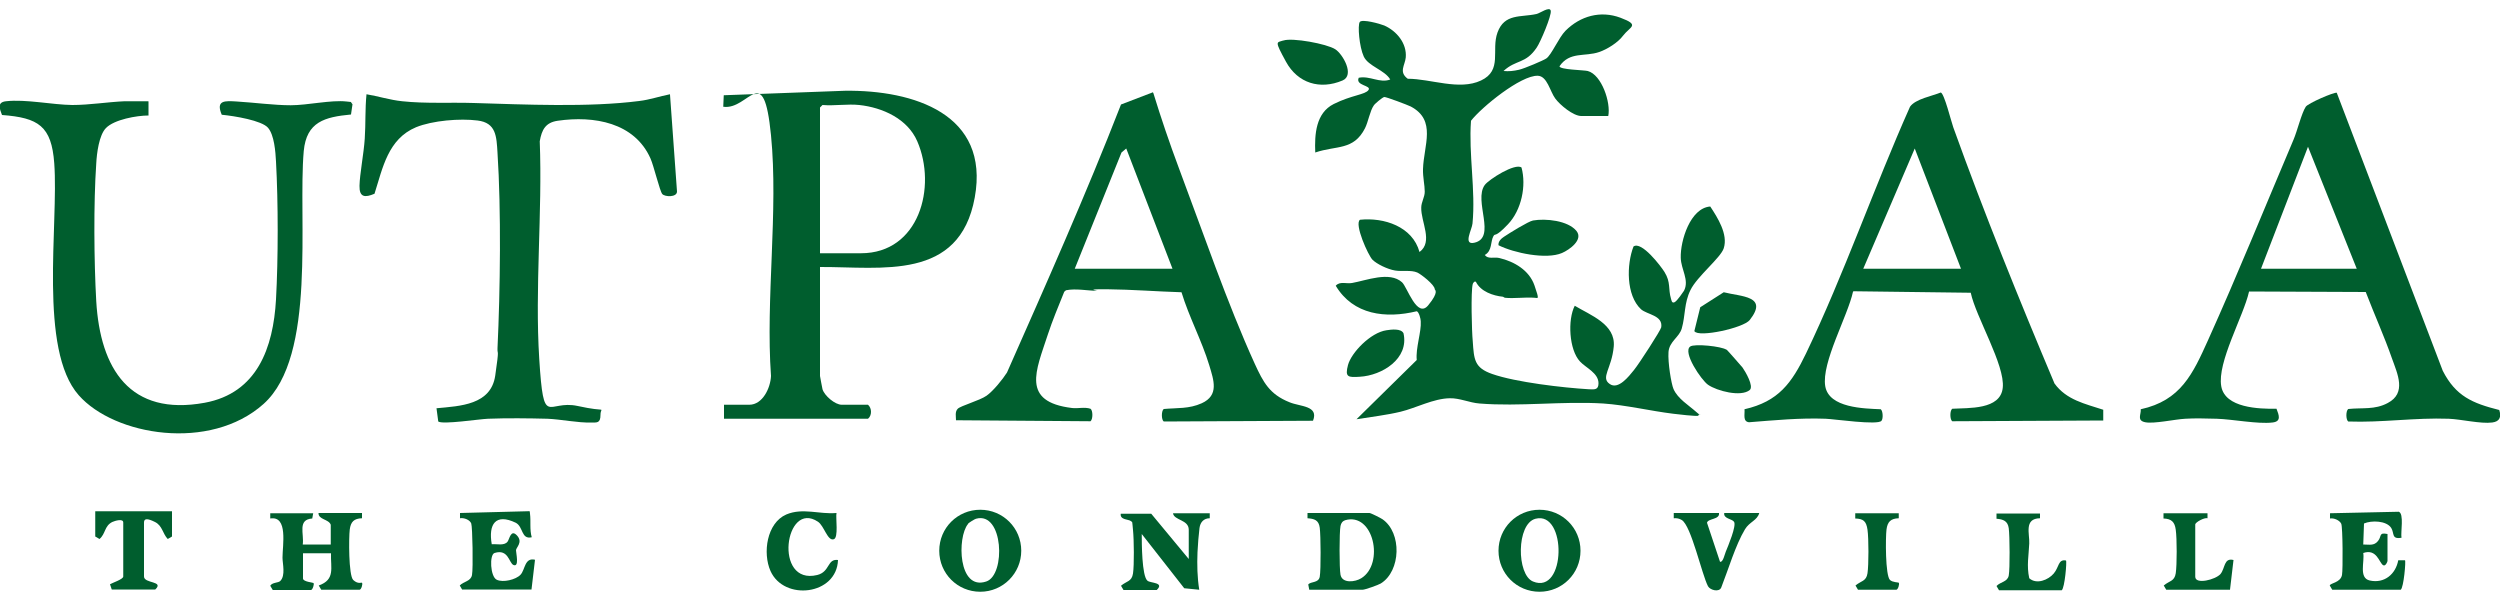
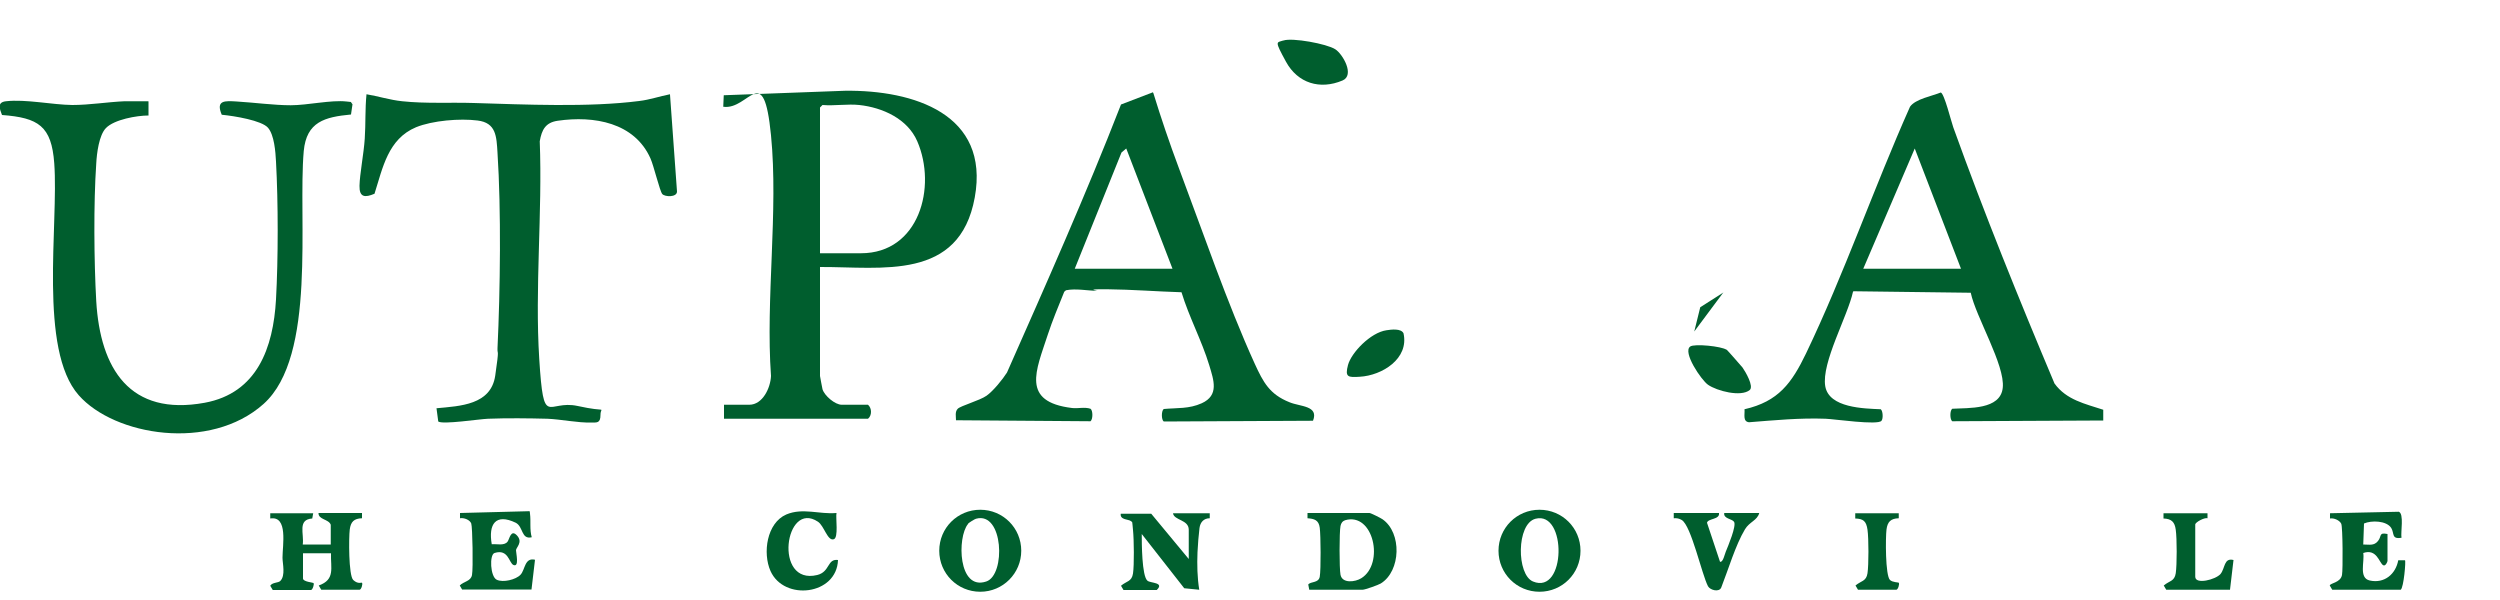
<svg xmlns="http://www.w3.org/2000/svg" id="Layer_1" version="1.1" viewBox="0 0 1000 240">
  <defs>
    <style>
      .st0 {
        fill: #005e2e;
      }
    </style>
  </defs>
  <g>
    <path class="st0" d="M125.3,205.2l-.4,2.2c-6,.4-3.2,6.1-3.8,10.4h11.2v-7.9c-.8-2.3-5-2-4.9-4.7h17.4v2.1c-3.2.1-4.5,1.4-4.9,4.5s-.5,18.4,1.4,20.2,3.4.9,3.5,1.1c.4.5-.3,2.8-1,2.8h-15.3l-1-1.7c6.7-2.4,4.7-7,4.9-12.9h-11.2v10.1c0,1.3,4,1.6,4.2,1.8.4.5-.4,2.8-1,2.8h-15.3l-1-1.7c.8-1.4,3.2-1.1,4-1.9,2.2-2.2.9-7,.9-9.3,0-5,2.3-16.9-4.9-15.7v-2.1h17.4-.2Z" />
    <path class="st0" d="M523.7,235.9l-.4-2.1c1-1.3,4.1-.5,4.6-3.1.5-2.9.4-16.5,0-19.6s-2.2-3.6-4.9-3.8v-2.1h24.8c.5,0,4.5,2,5.2,2.5,7.8,5.4,7.4,20.7-.7,25.7-1,.6-6.3,2.5-7.3,2.5h-21.3,0ZM538.1,208.1c-1.1.3-1.7,1.2-1.9,2.3-.5,2.4-.5,17,0,19.5.7,3.6,5.9,2.9,8.3,1.4,9.4-5.8,4.9-26.6-6.5-23.2h.1Z" />
    <path class="st0" d="M475.5,223.4v-11.5c0-4.1-5.9-3.7-6.3-6.6h14.7v2c-2.4,0-3.8,1.6-4.1,3.9s-.7,7-.8,9.7c-.2,5-.1,10.1.7,15l-6-.6-17-21.7c0,3.4,0,16.9,2.3,18.7,1.2,1,6.9.6,3.7,3.7h-13.3l-1-1.7c2.2-1.9,4.3-1.6,4.8-4.9s.4-13.5,0-17.4-.1-2.9-.9-3.6-4.4-.4-4-2.9h12.2l15,18.1v-.2Z" />
    <path class="st0" d="M932.9,235.9l-1-1.7c.2-1,4.3-1.1,4.9-4.2.4-2.1.3-19.2-.3-20.5s-2.8-2.4-4.5-2.1v-2.1l27.5-.6c2.2.7.7,8.3,1.1,10.4-4.1.7-2.8-1.8-4.1-3.9-1.9-3-8-3.1-10.9-1.8l-.3,8.4c2.4,0,4.3.6,5.9-1.4s.2-3.5,3.8-2.8v10.8c0,.3-.8,2.2-1.7,1.7-1.6-.8-2.5-6.8-8-4.9.6,3.5-1.9,10,2.6,11,5.9,1.3,10.4-2.6,11.4-8.1h2.7c.4.3-.5,10.8-1.7,11.8h-27.4Z" />
    <path class="st0" d="M408.5,220.3c0,9-7.3,16.4-16.4,16.4s-16.4-7.3-16.4-16.4,7.3-16.4,16.4-16.4,16.4,7.3,16.4,16.4ZM387.2,209.6c-4.4,5.3-4,26.8,7.3,23,7.9-2.6,6.9-28.2-4.1-25.1-.5.1-2.9,1.6-3.2,2h0Z" />
    <path class="st0" d="M632.2,220.3c0,9.1-7.3,16.4-16.4,16.4s-16.4-7.3-16.4-16.4,7.3-16.4,16.4-16.4,16.4,7.3,16.4,16.4ZM614.2,207.5c-7.7,2-7.6,22.4-1,25.1,13.3,5.5,13.6-28.4,1-25.1Z" />
    <path class="st0" d="M184.9,235.9l-1-1.7c1.6-1.7,4.4-1.6,4.9-4.2s.2-19.2-.3-20.6-2.8-2.4-4.5-2.1v-2.1l26.9-.7c1.4-.1.9,0,1.1,1,.4,3-.2,6.4.7,9.4-4.3,1-3.3-4.2-6.4-5.8-8.1-3.9-11,.6-9.6,8.6,2.1-.2,4.9.7,6.3-1,.8-1,1.3-5.2,3.8-2.5s-.4,4.8-.4,5.9,1.4,6.9-1,5.9c-1.8-.7-2-6.6-7.6-4.8-2.1.7-1.7,9.5.9,10.7,2.5,1.2,7.6,0,9.5-2s1.6-7,5.8-6l-1.4,11.9h-27.7Z" />
    <path class="st0" d="M334.6,205.2c-.4,1.9.9,9.9-1.1,10.5-2.5.8-3.8-5.3-6.3-7-13.3-8.9-17.9,25.6-.3,21.3,5.2-1.3,3.9-6.6,8.3-6-.5,14.1-21.6,16.5-27,4.4-3.2-7.2-1.5-19.2,6.3-22.6,6.6-2.8,13.2,0,20-.6h.1Z" />
-     <path class="st0" d="M68.8,204.5v10.1l-1.7,1c-2.1-2.2-2.1-5.3-5.1-6.8s-4.4-1.5-4.4.2v21.6c0,2.9,8.2,1.7,4.5,5.2h-17.4l-.7-2.1c1-.6,5.3-2,5.3-3.1v-21.6c0-1.7-3.3-.7-4.4-.2-3.2,1.6-2.6,4.7-5.1,6.8l-1.7-1v-10.1h30.7Z" />
    <path class="st0" d="M687.6,205.2c.4,2.7-4.4,2.1-4.8,3.9l5.2,15.6c1.2.4,1.9-3.1,2.3-4,.9-2.2,4.4-10.5,3.3-12-.8-1.2-4.3-1.2-3.9-3.5h14c-.8,3-3.9,3.5-5.7,6.5-3.8,6.3-6.7,16.2-9.5,23.3-.8,2-4.4,1.1-5.3-.5-2.5-4.8-6.7-24.2-10.5-26.5-1-.6-2-.8-3.2-.7v-2.1h18.1Z" />
-     <path class="st0" d="M816,205.2v2.1c-6.5.1-4.1,6.3-4.3,10.1-.2,4.7-1.1,8.9,0,13.9,2.9,2.6,7.6.7,9.8-1.9s1.7-5.8,4.9-5.2c.4.4-.5,10.9-1.7,11.9h-25.1l-1-1.7c1.6-1.7,4.4-1.6,4.9-4.2.5-2.7.4-15.9,0-18.9-.4-2.9-2.2-3.6-4.9-3.8v-2.1h17.4v-.2Z" />
    <path class="st0" d="M883,205.2v2.1c-1.2-.4-4.9,1.6-4.9,2.5v20.9c0,3.2,8.1,1.2,10.1-1.1,1.9-2.3,1.3-6.6,5.2-5.6l-1.4,11.9h-25.5l-1-1.7c2.2-1.9,4.3-1.6,4.8-4.9.5-3.4.5-13.9,0-17.4-.4-3.1-1.7-4.4-4.9-4.5v-2.1h17.6Z" />
    <path class="st0" d="M759.5,205.2v2.1c-3.2.1-4.5,1.4-4.9,4.5s-.5,18.4,1.4,20.2c1.1,1,3.4.9,3.5,1.1.4.5-.3,2.8-1,2.8h-15.3l-1-1.7c2.2-1.9,4.3-1.6,4.8-4.9.5-3.4.5-13.9,0-17.4s-1.7-4.4-4.9-4.5v-2.1h17.4Z" />
  </g>
  <g>
    <g>
-       <path class="st0" d="M601.2,118.7c-4-.4-8.9-2.1-10.8-5.9-.5-.6-1.2.4-1.3.8-.8,2.9-.4,19,0,22.9.5,7.3.6,10.6,7.8,13.1,9.4,3.3,28.4,5.5,38.6,6.1,2.3.1,3.9.3,3.9-2.4,0-4.1-5.1-6.2-7.4-8.7-4.4-4.7-5-16.7-2.1-22.3,6.3,3.8,16.4,7.4,15.6,16.3s-5.4,12.4-1.6,15c3.4,2.4,7.6-3,9.7-5.6s10.7-15.9,10.9-17.1c.7-4.8-5.6-5-8.1-7.2-6-5.6-5.8-17.9-3-25.1,3.2-2.3,10.9,7.8,12.4,10.2,2.6,4.2,1.4,6.7,2.6,10.7.2.6.3,1.9,1.4,1.4s3.5-4.2,3.8-4.6c2.2-4.3-1.2-8.5-1.3-13.2-.2-6.8,3.8-19.9,11.8-20.5,2.9,4.4,7.2,11.1,5.4,16.7-1.2,3.8-10.7,11.3-13.3,16.7-2.6,5.2-2,10.2-3.5,15.4-1,3.5-5,5.2-5.3,9.4s1.1,12.7,2,14.8c1.7,3.9,6.1,6.5,9,9.1s1.3,0,.9,1.6c-.4.3-8.7-.6-10-.8-9-1.1-19-3.5-28-4.1-16.3-1-33.5,1.3-49.5,0-4-.3-7.9-2.2-11.9-2.1-6.5.1-13.5,3.9-19.7,5.4-5.4,1.3-12,2.1-17.6,3l24.1-23.7c-.5-4.7,1.9-11.3,1.6-15.5,0-.9-.7-3.7-1.6-4-12.4,3-25.4,1.5-32.4-10.2,1.6-1.9,4.3-.7,6.5-1.1,5.7-1,15-4.8,20-.3,2.1,1.9,6,14.7,10.5,9.2s2.6-6.1,2.6-6.4c0-1.8-5.6-6.1-7-6.7-2.6-1.1-5.9-.3-8.9-.8s-7.3-2.6-9-4.3-7.4-14.3-5-16c9.6-1,21,2.7,23.8,12.9,5.6-4.1.5-12.1.7-17.8,0-2.1,1.4-4.2,1.4-6.3,0-2.7-.8-5.8-.7-9.1.3-9.5,5.5-19.5-4.9-25-1.2-.6-9.9-3.9-10.6-3.8s-3.9,2.8-4.2,3.4c-1.5,2.1-2.2,6.5-3.5,9.1-4.6,9-11.4,6.8-19.9,9.7-.3-7.2.2-15.8,7.4-19.4s12.6-3.7,13.9-5.6-5.4-1.7-3.9-4.9c4.5-.9,8.4,2.3,12.6.7-2.2-3.8-8.8-5.3-10.6-9.2s-2.5-12.5-1.6-13.8,8.1.7,9.8,1.4c5,2.2,9.1,7.2,8.6,12.8-.3,3.1-2.9,5.8.8,8.5,9.2,0,20.6,4.8,29.3.7s4-12.1,6.6-19.2c2.8-7.7,9.3-6,15.6-7.4,1.4-.3,5.3-3.2,5.7-1.3.4,1.9-4.1,12.5-5.6,14.7-4.5,6.7-8.2,4.7-13.3,9.4,2.2.2,4,0,6.2-.5s9.7-3.7,10.9-4.5c2.1-1.4,5-8.4,7.7-11.1,5.9-5.9,14-8.2,22-5.2s3.8,3.5,1,7.2c-2,2.7-6.3,5.4-9.5,6.5-5.8,2-11.8-.3-15.9,5.7,0,1.4,9.8,1.5,11.3,1.9,5.6,1.5,9.3,12.7,8.2,18h-10.8c-3.2,0-8.5-4.4-10.4-7-2.1-2.8-3.2-9-7-9.1-6.8-.2-22.4,12.5-26.7,18-1,13.3,1.9,27.8.6,41.1-.2,2.4-3.9,8.7.7,7.7,9.1-2-.4-16.8,4.2-23.1,1.6-2.2,12.1-8.9,14.7-7,2,7.3,0,17-5.4,22.7s-5,3.4-5.8,4.7c-1.3,2.2-.4,5.9-3.5,7.6,1.4,1.8,3.7.7,5.8,1.2,6,1.4,12,4.9,14.1,11s1.4,4.9,0,4.9c-3.8-.3-8.1.4-11.9,0l-.7-.4Z" />
      <path class="st0" d="M513.4,16.2c3.5-1.2,17.3,1.3,20.7,3.5,3,1.9,7.9,10.4,2.9,12.5-9,3.8-17.9,1.1-22.6-7.5s-3.8-7.6-1.1-8.5h0Z" />
-       <path class="st0" d="M630.6,92.4c2.8,3.5-2.8,7.5-5.8,8.8-6.3,2.7-19.2,0-25.4-3.1-.2-1.5,1.1-2.7,2.2-3.4,1.9-1.3,9.8-6.2,11.6-6.5,5-.9,14,0,17.4,4.2Z" />
      <path class="st0" d="M690.6,139.8c.4.3,5.8,6.5,6.4,7.2,1.2,1.7,4.6,7.5,2.9,9-3.5,2.9-13.1.4-16.7-2.1-2.7-1.9-10.3-13.1-7.1-15.3,1.7-1.2,12.5-.1,14.5,1.3h0Z" />
      <path class="st0" d="M554.6,132.1c1.9-.3,5.8-.8,6.8,1.2,2.3,10.2-8.6,16.9-17.5,17.4-4.7.3-6,.2-4.7-4.7s9-13,15.4-13.9Z" />
-       <path class="st0" d="M677.7,132.6l2.4-9.7,9.4-6c7,1.8,18,1.4,10.4,11.1-2.5,3.2-20.5,7.1-22.1,4.5h-.1Z" />
+       <path class="st0" d="M677.7,132.6l2.4-9.7,9.4-6h-.1Z" />
    </g>
    <path class="st0" d="M741.2,116.7c-2.1,9.7-12.7,28.4-11.1,37.8,1.5,8.7,15.5,8.9,22.2,9.2.9.7,1,3.8.3,4.6-1.3,1.9-19.1-.7-22.3-.8-10.3-.4-20.5.6-30.7,1.4-2.6-.3-1.6-3.2-1.8-5.2,13.6-3.1,18.9-10.5,24.6-22.3,15.2-31.7,27.2-66.4,41.6-98.7,2.1-3.1,8.9-4.3,12.3-5.7,1.4.3,4.2,11.7,5,13.9,12.4,34.5,26.3,68.8,40.5,102.5,4.8,6.6,12.2,8.1,19.5,10.5v4.3l-60.4.3c-1-.7-1-4.3,0-5,6.5-.4,19.3.5,20.2-8.4,1-9-10.8-28.4-12.8-38l-47-.6v.2ZM745.3,107.5h39.1l-18.5-48.1-20.6,48.1Z" />
-     <path class="st0" d="M899.6,116.7c-2.2,9.8-12.8,28.2-11.1,37.8,1.5,8.7,15.1,9.1,22.1,9,1,2.6,2,5.1-1.6,5.5-5.9.7-15.9-1.3-22.3-1.5s-8.6-.2-12.6,0c-4.1.2-12.5,2.1-16,1.4s-1.6-3.1-1.8-5.2c16-3.5,20.8-14.1,26.9-27.6,11.9-26.4,22.9-53.6,34.2-80.2,1.5-3.5,3.2-10.6,4.9-13.2.9-1.4,11.3-5.9,12.4-5.6l42.4,111.2c5.2,10.2,11.9,13,22.6,15.7.9,2.8.2,4.6-2.8,5-4.6.6-12.4-1.3-17.4-1.5-13.5-.5-26.8,1.6-40.2,1.1-1-.7-1-4.3,0-5,5.6-.6,10.6.4,15.8-2.4,7.6-4,3.9-11.6,1.7-17.8-3.1-8.9-7.1-17.7-10.5-26.6l-46.7-.2h0ZM942.7,107.5l-19.5-48.8-18.8,48.8h38.4-.1Z" />
    <path class="st0" d="M461.3,37.1c3.1,10.1,6.5,20.1,10.2,30,9.4,25,19.5,54.5,30.4,78.4,3.4,7.4,5.9,12.2,13.9,15.4,4.3,1.8,11.8,1.3,9.4,7.4l-59.7.3c-1-.7-1-4.3,0-5,5.4-.5,10.1,0,15.2-2.3,7-3.2,4.8-9.2,3-15.2-3-9.9-8.1-19.3-11.1-29.2-9.9-.3-19.8-1.1-29.8-1.2s-2.9.6-4.2.6c-3.7,0-8.1-1-12.2-.2l-.7.6c-2.3,5.7-4.7,11.4-6.6,17.2-4.7,14.4-10.8,26.8,9.7,29.3,2.4.3,5-.5,7.4.3,1,.7,1,4.2,0,5l-53.8-.4c0-1.5-.5-3.4.7-4.6s8.8-3.3,11.5-5.2,6.5-6.6,8.2-9.3c15.7-35.5,31.5-71,45.6-107.2l12.8-4.9v.2ZM429.9,107.5h39.1l-18.5-48.1-1.9,1.6-18.7,46.5Z" />
    <g>
      <path class="st0" d="M59.4,40.6v5.6c-4.7,0-13.7,1.6-17,5-2.8,2.8-3.7,10.2-3.9,14.2-1.1,15.9-.9,39.2,0,55.1,1.6,27,13.4,46.1,43.4,40.6,21-3.9,27.4-22,28.5-41.3.9-16.5.9-38.7,0-55.2-.2-3.9-.7-10.6-3.2-13.5s-13.3-4.7-18.5-5.2c-2.5-5.9,1.3-5.6,6-5.3,6.8.4,14.9,1.5,21.6,1.5s16.2-2.2,22.3-1.5,1.3,0,1.8.3l.6.8-.6,4.1c-10.5,1-17.8,2.9-18.9,14.6-2.4,26.9,5.3,82.1-16.1,101.2s-59.6,12.7-73.9-3.5c-16.2-18.3-8-68.3-9.8-92.8-1.1-14.9-6.3-18.2-20.9-19.3-1-2.6-2-5.1,1.6-5.5,7.8-.9,18.5,1.4,26.5,1.5,6.9,0,14.1-1.2,20.9-1.5,3.1,0,6.3,0,9.5,0h0Z" />
      <path class="st0" d="M328,106.8v43.6c0,.3.9,4.7,1,5.3.8,2.6,5,6.2,7.7,6.2h10.5c1.6,1.4,1.6,4.3,0,5.6h-57.6v-5.6h10.1c5.4,0,8.5-6.8,8.7-11.5-2.2-30.8,3-66,0-96.3s-8.8-9.9-19.1-11.4l.2-4.6,48.6-1.8c27.2-.3,57.9,9.2,51.8,42.7s-37.2,27.7-61.9,27.8h0ZM343.7,42c-4.6-.5-9.9.4-14.7,0l-1,1v58.3h16.4c23.3,0,30.4-26.6,22.5-44.8-3.9-9-13.9-13.5-23.2-14.5h0Z" />
      <path class="st0" d="M268,37.8l2.8,38.8c0,2.4-4.9,2.2-5.9,1s-3.4-11.3-4.7-14.2c-6.4-14.4-22.6-17.2-37.1-15.1-4.9.7-6.4,3.6-7.2,8.2,1.1,28.5-2,58.8-.2,87.1,1.8,28.3,3.1,16.1,15.4,18.8s9.1,0,9.1,3.5-1.5,3.1-3.8,3.1c-5,.2-12.2-1.3-17.4-1.5-7.6-.2-16.2-.3-23.8,0-3.3.1-18.1,2.4-19.9,1.1l-.7-5.3c9.5-.9,21.8-1.3,23.5-13.1s.8-7.8.9-10.9c1.1-23.3,1.5-55.1,0-78.2-.4-6.5-.5-12-8-12.9-7-.9-18,0-24.6,2.7-11.2,4.7-13.3,16.2-16.6,26.6-3.8,1.6-6.1,1.5-6-3.2s1.7-12.8,2.1-18.8.1-11.9.7-17.8c4.8.8,9.4,2.3,14.3,2.8,9.3,1,19.3.4,28.6.7,20.5.6,45.9,1.8,66.2-.8,4.2-.5,8.2-1.9,12.3-2.7h0Z" />
    </g>
  </g>
</svg>